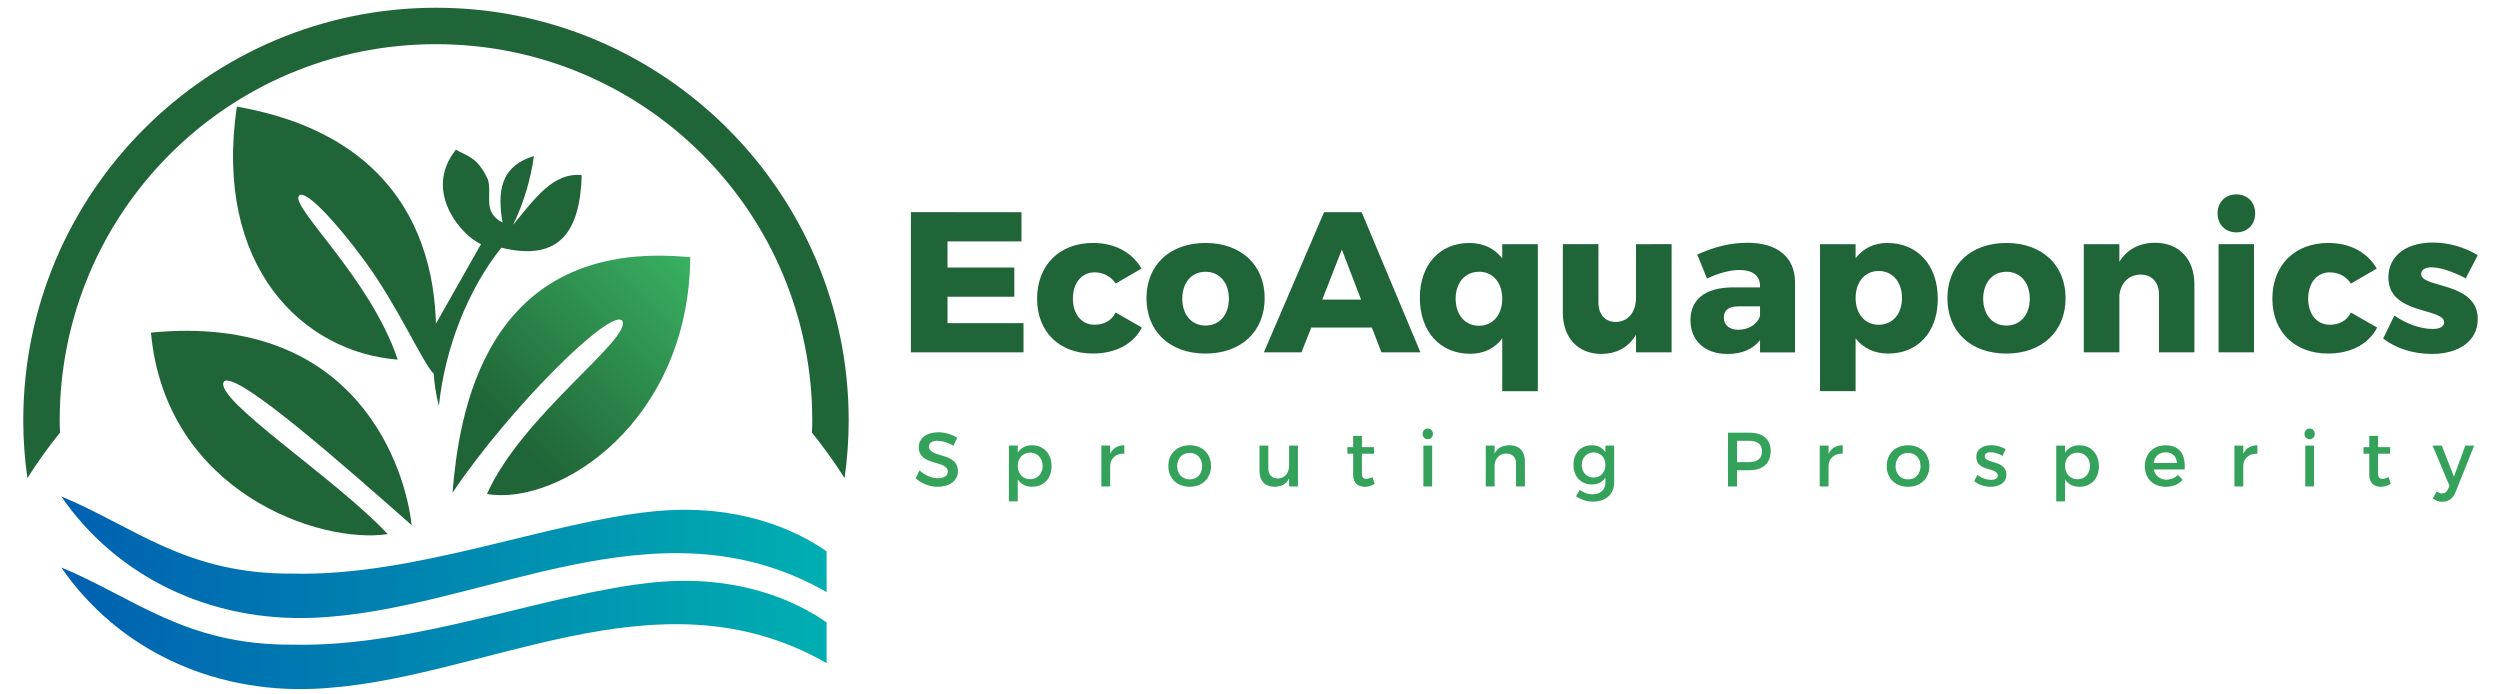
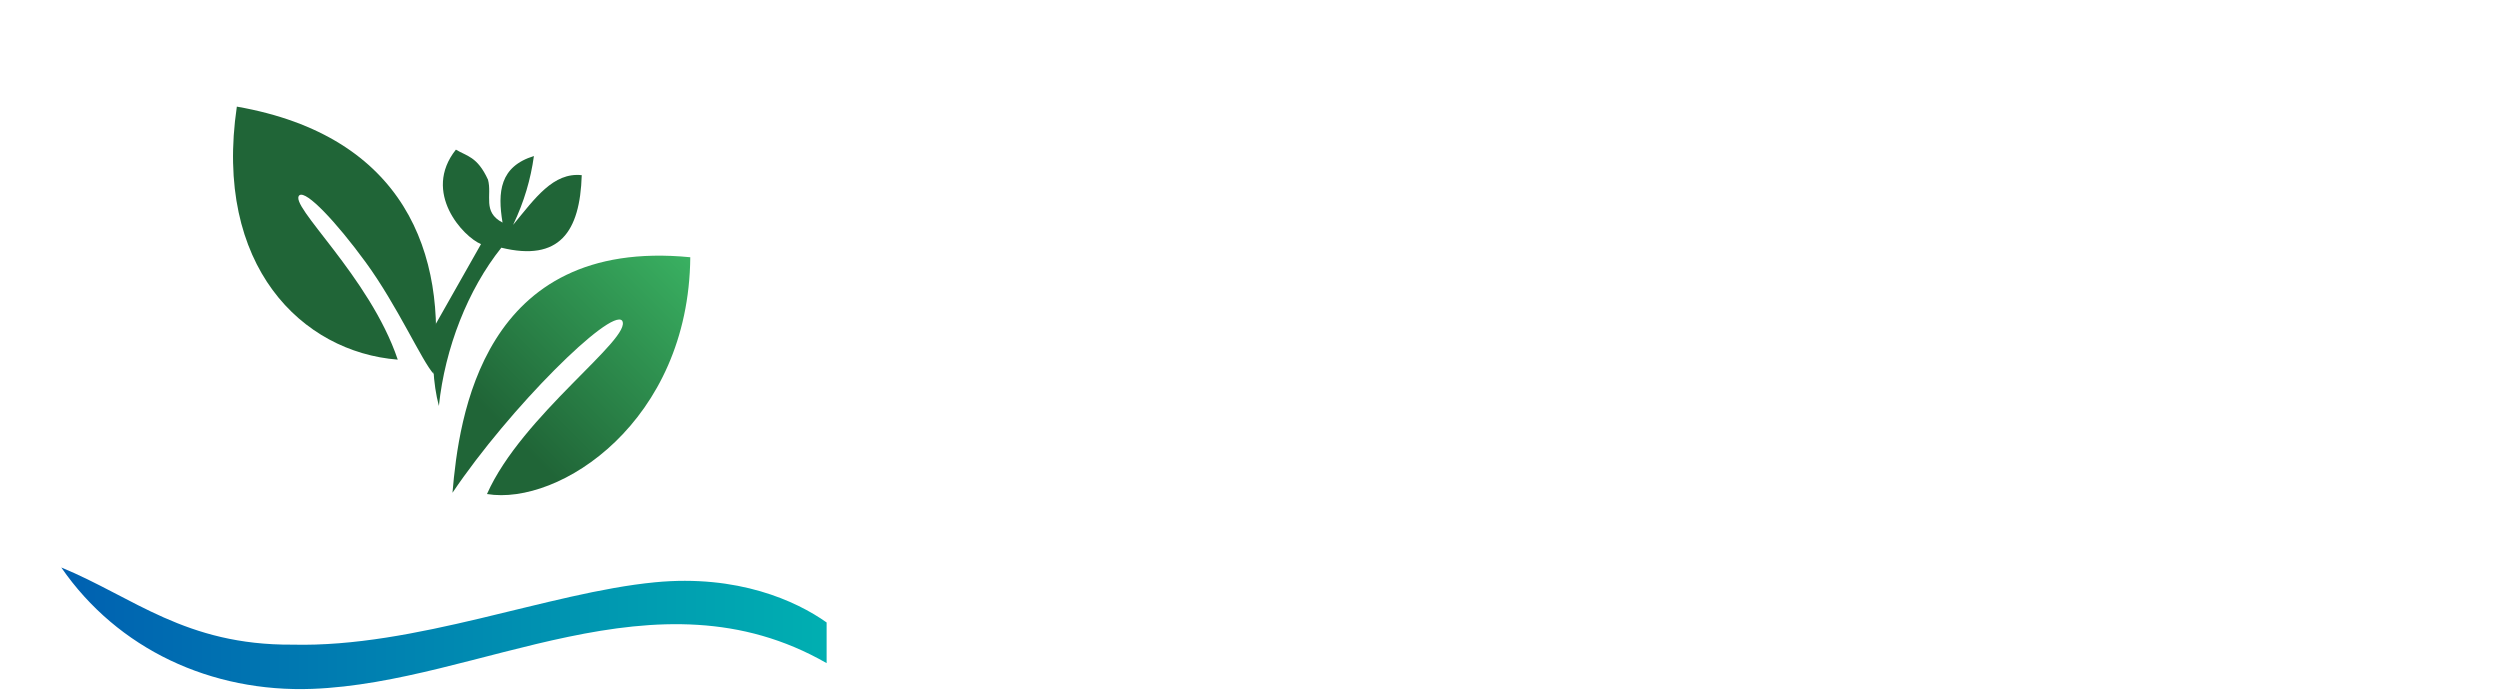
<svg xmlns="http://www.w3.org/2000/svg" xmlns:xlink="http://www.w3.org/1999/xlink" width="450" height="125" viewBox="0 0 119.062 33.073" version="1.1" id="svg1">
  <defs id="defs1">
    <linearGradient xlink:href="#linearGradient31" id="linearGradient32" x1="103.023" y1="-51.671" x2="124.175" y2="-72.844" gradientUnits="userSpaceOnUse" />
    <linearGradient id="linearGradient31">
      <stop style="stop-color:#206537;stop-opacity:1;" offset="0" id="stop31" />
      <stop style="stop-color:#39b061;stop-opacity:1;" offset="1" id="stop32" />
    </linearGradient>
    <linearGradient xlink:href="#linearGradient33" id="linearGradient34" x1="48.926" y1="-37.359" x2="140.484" y2="-37.359" gradientUnits="userSpaceOnUse" />
    <linearGradient id="linearGradient33">
      <stop style="stop-color:#0060b1;stop-opacity:1;" offset="0" id="stop33" />
      <stop style="stop-color:#00afb1;stop-opacity:1;" offset="1" id="stop34" />
    </linearGradient>
    <linearGradient xlink:href="#linearGradient33" id="linearGradient35" gradientUnits="userSpaceOnUse" x1="48.926" y1="-37.359" x2="140.484" y2="-37.359" gradientTransform="translate(0,8.497)" />
  </defs>
  <g id="layer1">
    <g id="g1" transform="matrix(0.624,0,0,0.624,-4.917,-67.033)">
      <g id="g35" transform="matrix(0.638,0,0,0.638,-18.66,173.79)">
-         <path style="fill:#206537;fill-opacity:1;stroke:none;stroke-width:0.265px;stroke-linecap:butt;stroke-linejoin:miter;stroke-opacity:1" d="m 87.981,-40.128 c -8.038,1.24 -26.556,-4.933 -28.326,-24.105 24.902,-2.438 30.502,16.622 31.187,23.033 -7.349,-6.456 -21.077,-18.685 -22.46,-17.167 -1.329,2.067 13.433,11.612 19.599,18.24 z" id="path4" />
        <path style="fill:#206537;fill-opacity:1;stroke:none;stroke-width:0.265px;stroke-linecap:butt;stroke-linejoin:miter;stroke-opacity:1" d="m 89.179,-60.999 c -11.441,-0.897 -22.059,-11.219 -19.249,-30.267 20.069,3.514 25.206,17.592 23.548,31.974 -1.378,-1.465 -4.332,-8.158 -8.149,-13.376 -3.553,-4.857 -7.072,-8.563 -7.9,-8.004 -1.467,1.098 8.404,9.717 11.751,19.673 z" id="path5" />
        <path style="fill:url(#linearGradient32);fill-opacity:1;stroke:none;stroke-width:0.265px;stroke-linecap:butt;stroke-linejoin:miter;stroke-opacity:1" d="m 99.855,-44.921 c 8.638,1.44 24.14,-8.623 24.32,-28.326 -24.902,-2.438 -27.692,19.26 -28.448,28.174 6.848,-10.176 18.91,-22.11 20.293,-20.592 1.329,2.067 -12.003,11.326 -16.166,20.744 z" id="path6" />
        <path style="fill:#206537;fill-opacity:1;stroke:none;stroke-width:0.265px;stroke-linecap:butt;stroke-linejoin:miter;stroke-opacity:1" d="m 94.1,-55.456 c 0.727,-6.94 3.475,-13.932 7.472,-18.934 6.94,1.69 9.412,-1.882 9.618,-8.676 -3.405,-0.364 -5.594,2.77 -8.212,5.949 1.322,-2.763 2.108,-5.475 2.49,-8.238 -4.079,1.259 -4.365,4.289 -3.753,7.961 -2.441,-1.273 -1.226,-3.258 -1.741,-5.133 -1.279,-2.792 -2.559,-2.809 -3.838,-3.594 -4.091,5.146 0.923,10.462 3.004,11.302 l -5.53,9.763 c -0.394,3.693 -0.217,6.916 0.49,9.601 z" id="path7" />
-         <path style="fill:url(#linearGradient34);fill-opacity:1;stroke:none;stroke-width:0.265px;stroke-linecap:butt;stroke-linejoin:miter;stroke-opacity:1" d="m 140.484,-38.054 v 4.864 c -20.472,-11.744 -41.417,2.323 -61.52,3.079 -12.065,0.454 -23.287,-4.73 -30.038,-14.524 8.657,3.568 14.844,9.316 27.637,9.234 14.742,0.366 30.646,-6.236 43.401,-7.462 9.882,-0.95 16.869,2.216 20.52,4.808 z" id="path20" />
-         <path id="path29" style="color:#000000;fill:#206537;fill-opacity:1;stroke-linecap:round;stroke-miterlimit:1.5;stroke-dashoffset:9.993;-inkscape-stroke:none" d="m 93.754,-103.095 c -27.242,0 -49.373,22.131 -49.373,49.373 0,2.342 0.175,4.642 0.491,6.897 1.199,-1.889 2.5,-3.707 3.903,-5.439 -0.015,-0.485 -0.037,-0.969 -0.037,-1.458 0,-24.886 20.129,-45.015 45.015,-45.015 24.886,0 45.014,20.129 45.014,45.015 0,0.489 -0.021,0.972 -0.037,1.457 1.404,1.733 2.704,3.55 3.903,5.439 0.316,-2.255 0.491,-4.555 0.491,-6.896 0,-27.242 -22.13,-49.373 -49.371,-49.373 z" />
        <path style="fill:url(#linearGradient35);fill-opacity:1;stroke:none;stroke-width:0.265px;stroke-linecap:butt;stroke-linejoin:miter;stroke-opacity:1" d="m 140.484,-29.556 v 4.864 c -20.472,-11.744 -41.417,2.323 -61.52,3.079 -12.065,0.454 -23.287,-4.73 -30.038,-14.524 8.657,3.568 14.844,9.316 27.637,9.234 14.742,0.366 30.646,-6.236 43.401,-7.462 9.882,-0.95 16.869,2.216 20.52,4.808 z" id="path34" />
      </g>
-       <path style="-inkscape-font-specification:'Montserrat Bold';fill:#206537;stroke-width:0.818" d="m 77.402,123.617 v 10.699 h 8.593 v -2.228 h -5.8 v -2.015 h 5.098 v -2.228 h -5.098 v -1.999 h 5.647 v -2.228 z m 15.629,5.449 1.969,-1.145 c -0.717,-1.236 -2.03,-1.954 -3.694,-1.954 -2.564,0 -4.274,1.694 -4.274,4.258 0,2.518 1.694,4.182 4.243,4.182 1.755,0 3.098,-0.717 3.755,-1.984 l -1.999,-1.145 c -0.336,0.641 -0.901,0.931 -1.618,0.931 -0.977,0 -1.648,-0.794 -1.648,-1.999 0,-1.191 0.672,-1.999 1.648,-1.999 0.702,0 1.252,0.321 1.618,0.855 z m 6.853,-3.098 c -2.717,0 -4.503,1.679 -4.503,4.213 0,2.549 1.786,4.228 4.503,4.228 2.717,0 4.518,-1.679 4.518,-4.228 0,-2.534 -1.801,-4.213 -4.518,-4.213 z m 0,2.198 c 1.068,0 1.786,0.824 1.786,2.061 0,1.221 -0.717,2.045 -1.786,2.045 -1.053,0 -1.771,-0.824 -1.771,-2.045 0,-1.236 0.717,-2.061 1.771,-2.061 z m 13.431,6.151 h 2.976 l -4.487,-10.699 h -2.869 l -4.594,10.699 h 2.869 l 0.748,-1.893 h 4.625 z m -4.518,-4.029 1.496,-3.816 1.465,3.816 z m 13.737,-4.228 v 1.084 c -0.58,-0.748 -1.435,-1.175 -2.503,-1.175 -2.274,0 -3.785,1.664 -3.785,4.182 0,2.564 1.526,4.274 3.846,4.274 1.038,0 1.877,-0.412 2.442,-1.175 v 4.029 h 2.717 v -11.218 z m -1.771,6.227 c -1.068,0 -1.786,-0.839 -1.786,-2.061 0,-1.221 0.717,-2.061 1.786,-2.061 1.053,0 1.771,0.824 1.771,2.061 0,1.221 -0.717,2.061 -1.771,2.061 z m 11.981,-6.227 v 4.075 c 0,1.084 -0.58,1.847 -1.542,1.862 -0.809,0 -1.328,-0.565 -1.328,-1.496 v -4.442 h -2.717 v 5.22 c 0,1.923 1.16,3.159 2.946,3.159 1.175,-0.015 2.076,-0.504 2.64,-1.465 v 1.343 h 2.717 v -8.257 z m 8.517,-0.107 c -1.358,0 -2.549,0.321 -3.846,0.901 l 0.748,1.832 c 0.885,-0.427 1.786,-0.656 2.473,-0.656 1.038,0 1.572,0.458 1.572,1.236 v 0.092 h -2.152 c -2.045,0.03 -3.159,0.931 -3.159,2.503 0,1.511 1.053,2.579 2.824,2.579 1.114,0 1.954,-0.366 2.488,-1.053 v 0.931 h 2.671 v -5.373 c -0.015,-1.893 -1.343,-2.992 -3.617,-2.992 z m -0.702,6.639 c -0.702,0 -1.114,-0.366 -1.114,-0.931 0,-0.58 0.382,-0.855 1.145,-0.855 h 1.618 v 0.717 c -0.168,0.626 -0.839,1.068 -1.648,1.068 z m 11.371,-6.624 c -1.023,0 -1.847,0.412 -2.427,1.16 v -1.068 h -2.717 v 11.218 h 2.717 v -4.029 c 0.58,0.748 1.435,1.16 2.488,1.16 2.289,0 3.785,-1.664 3.785,-4.182 0,-2.564 -1.542,-4.258 -3.846,-4.258 z m -0.672,6.243 c -1.038,0 -1.755,-0.824 -1.755,-2.045 0,-1.221 0.717,-2.061 1.755,-2.061 1.068,0 1.786,0.839 1.786,2.061 0,1.221 -0.717,2.045 -1.786,2.045 z m 9.753,-6.243 c -2.717,0 -4.503,1.679 -4.503,4.213 0,2.549 1.786,4.228 4.503,4.228 2.717,0 4.518,-1.679 4.518,-4.228 0,-2.534 -1.801,-4.213 -4.518,-4.213 z m 0,2.198 c 1.068,0 1.786,0.824 1.786,2.061 0,1.221 -0.717,2.045 -1.786,2.045 -1.053,0 -1.771,-0.824 -1.771,-2.045 0,-1.236 0.717,-2.061 1.771,-2.061 z m 11.356,-2.213 c -1.206,0 -2.152,0.504 -2.732,1.45 v -1.343 h -2.717 v 8.257 h 2.717 v -4.365 c 0.107,-0.931 0.702,-1.557 1.618,-1.572 0.855,0 1.404,0.58 1.404,1.511 v 4.426 h 2.702 v -5.205 c 0,-1.938 -1.191,-3.159 -2.992,-3.159 z m 6.197,-3.694 c -0.839,0 -1.435,0.595 -1.435,1.45 0,0.855 0.595,1.45 1.435,1.45 0.839,0 1.435,-0.595 1.435,-1.45 0,-0.855 -0.595,-1.45 -1.435,-1.45 z m -1.358,3.8 v 8.257 h 2.702 v -8.257 z m 10.104,3.007 1.969,-1.145 c -0.717,-1.236 -2.03,-1.954 -3.694,-1.954 -2.564,0 -4.274,1.694 -4.274,4.258 0,2.518 1.694,4.182 4.243,4.182 1.755,0 3.098,-0.717 3.755,-1.984 l -1.999,-1.145 c -0.336,0.641 -0.901,0.931 -1.618,0.931 -0.977,0 -1.648,-0.794 -1.648,-1.999 0,-1.191 0.672,-1.999 1.648,-1.999 0.702,0 1.252,0.321 1.618,0.855 z m 8.761,-0.397 0.916,-1.771 c -1.038,-0.626 -2.244,-0.962 -3.434,-0.962 -1.938,0 -3.388,0.946 -3.388,2.671 0,2.854 4.258,2.289 4.258,3.419 0,0.336 -0.366,0.504 -0.87,0.504 -0.916,0 -1.984,-0.366 -2.93,-1.023 l -0.855,1.755 c 1.007,0.778 2.335,1.175 3.724,1.175 2.015,0 3.495,-0.962 3.495,-2.656 0.015,-2.869 -4.319,-2.35 -4.319,-3.434 0,-0.351 0.321,-0.519 0.778,-0.519 0.672,0 1.603,0.305 2.625,0.839 z" id="text1" aria-label="EcoAquaponics" />
-       <path d="m 80.648,141.449 0.287,-0.61 c -0.381,-0.252 -0.903,-0.422 -1.437,-0.422 -0.892,0 -1.496,0.44 -1.496,1.144 0,1.461 2.217,0.95 2.217,1.865 0,0.317 -0.287,0.499 -0.768,0.499 -0.44,0 -0.968,-0.211 -1.39,-0.598 l -0.299,0.598 c 0.422,0.387 1.032,0.651 1.678,0.651 0.903,0 1.549,-0.452 1.549,-1.185 0.006,-1.478 -2.211,-0.997 -2.211,-1.895 0,-0.276 0.264,-0.428 0.669,-0.428 0.311,0 0.757,0.111 1.203,0.381 z m 5.999,-0.041 c -0.487,0 -0.862,0.199 -1.091,0.563 v -0.54 h -0.675 v 4.259 H 85.556 v -1.678 c 0.229,0.364 0.604,0.563 1.103,0.563 0.892,0 1.478,-0.639 1.478,-1.572 0,-0.95 -0.604,-1.596 -1.49,-1.596 z m -0.141,2.593 c -0.557,0 -0.95,-0.416 -0.95,-1.021 0,-0.587 0.393,-1.009 0.95,-1.009 0.557,0 0.95,0.428 0.95,1.009 0,0.598 -0.393,1.021 -0.95,1.021 z m 6.105,-1.948 v -0.622 h -0.675 v 3.121 h 0.675 v -1.631 c 0.053,-0.534 0.452,-0.903 1.079,-0.868 v -0.645 c -0.493,0 -0.868,0.223 -1.079,0.645 z m 6.07,-0.645 c -0.968,0 -1.631,0.639 -1.631,1.584 0,0.939 0.663,1.584 1.631,1.584 0.962,0 1.625,-0.645 1.625,-1.584 0,-0.944 -0.663,-1.584 -1.625,-1.584 z m 0,0.581 c 0.557,0 0.95,0.411 0.95,1.009 0,0.604 -0.393,1.015 -0.95,1.015 -0.563,0 -0.956,-0.411 -0.956,-1.015 0,-0.598 0.393,-1.009 0.956,-1.009 z m 7.583,-0.557 v 1.537 c 0,0.546 -0.317,0.962 -0.856,0.974 -0.452,0 -0.727,-0.287 -0.727,-0.757 v -1.754 h -0.675 v 1.942 c 0,0.745 0.428,1.203 1.144,1.203 0.51,-0.006 0.903,-0.199 1.115,-0.634 v 0.61 h 0.675 v -3.121 z m 6.363,2.405 c -0.182,0.088 -0.329,0.135 -0.469,0.135 -0.211,0 -0.334,-0.1 -0.334,-0.422 V 142.053 h 0.921 v -0.504 h -0.921 v -0.856 h -0.669 v 0.856 h -0.44 v 0.504 h 0.44 v 1.619 c 0,0.639 0.405,0.909 0.874,0.909 0.264,0 0.522,-0.082 0.768,-0.229 z m 4.222,-3.707 c -0.223,0 -0.393,0.17 -0.393,0.411 0,0.235 0.17,0.405 0.393,0.405 0.223,0 0.393,-0.17 0.393,-0.405 0,-0.241 -0.17,-0.411 -0.393,-0.411 z m -0.334,1.302 v 3.121 h 0.669 v -3.121 z m 6.586,-0.024 c -0.528,0 -0.927,0.188 -1.15,0.622 v -0.598 H 121.276 v 3.121 h 0.675 v -1.66 c 0.047,-0.487 0.37,-0.845 0.886,-0.851 0.469,0 0.751,0.287 0.751,0.757 v 1.754 h 0.675 v -1.942 c 0,-0.745 -0.434,-1.203 -1.161,-1.203 z m 7.307,0.024 v 0.504 c -0.217,-0.34 -0.575,-0.534 -1.056,-0.528 -0.827,0.006 -1.384,0.604 -1.384,1.484 0,0.897 0.563,1.508 1.408,1.508 0.469,0 0.821,-0.188 1.032,-0.528 v 0.393 c 0,0.54 -0.387,0.886 -0.98,0.886 -0.381,0 -0.686,-0.123 -0.98,-0.34 l -0.287,0.487 c 0.381,0.258 0.81,0.411 1.296,0.411 0.98,0 1.619,-0.563 1.619,-1.461 v -2.816 z m -0.897,2.44 c -0.54,0 -0.903,-0.399 -0.909,-0.962 0.006,-0.557 0.375,-0.956 0.909,-0.956 0.528,0 0.897,0.393 0.897,0.956 0,0.563 -0.37,0.962 -0.897,0.962 z m 11.887,-3.426 h -1.637 v 4.106 h 0.692 v -1.238 h 0.944 c 1.032,0 1.625,-0.54 1.625,-1.466 0,-0.892 -0.592,-1.402 -1.625,-1.402 z m -0.029,2.247 h -0.915 v -1.625 h 0.915 c 0.634,0 0.991,0.258 0.991,0.798 0,0.557 -0.358,0.827 -0.991,0.827 z m 6.07,-0.639 v -0.622 h -0.675 v 3.121 h 0.675 v -1.631 c 0.053,-0.534 0.452,-0.903 1.079,-0.868 v -0.645 c -0.493,0 -0.868,0.223 -1.079,0.645 z m 6.07,-0.645 c -0.968,0 -1.631,0.639 -1.631,1.584 0,0.939 0.663,1.584 1.631,1.584 0.962,0 1.625,-0.645 1.625,-1.584 0,-0.944 -0.663,-1.584 -1.625,-1.584 z m 0,0.581 c 0.557,0 0.95,0.411 0.95,1.009 0,0.604 -0.393,1.015 -0.95,1.015 -0.563,0 -0.956,-0.411 -0.956,-1.015 0,-0.598 0.393,-1.009 0.956,-1.009 z m 7.202,0.229 0.246,-0.499 c -0.282,-0.199 -0.698,-0.317 -1.091,-0.317 -0.598,0 -1.15,0.27 -1.15,0.903 -0.006,1.126 1.637,0.768 1.637,1.408 0,0.235 -0.223,0.334 -0.51,0.334 -0.34,0 -0.774,-0.147 -1.044,-0.387 l -0.241,0.481 c 0.311,0.282 0.798,0.434 1.255,0.434 0.628,0 1.197,-0.287 1.197,-0.927 0.006,-1.132 -1.654,-0.821 -1.654,-1.396 0,-0.223 0.194,-0.311 0.458,-0.311 0.276,0 0.622,0.106 0.897,0.276 z m 5.87,-0.809 c -0.487,0 -0.862,0.199 -1.091,0.563 v -0.54 h -0.675 v 4.259 h 0.675 v -1.678 c 0.229,0.364 0.604,0.563 1.103,0.563 0.892,0 1.478,-0.639 1.478,-1.572 0,-0.95 -0.604,-1.596 -1.49,-1.596 z m -0.141,2.593 c -0.557,0 -0.95,-0.416 -0.95,-1.021 0,-0.587 0.393,-1.009 0.95,-1.009 0.557,0 0.95,0.428 0.95,1.009 0,0.598 -0.393,1.021 -0.95,1.021 z m 6.715,-2.593 c -0.927,0.006 -1.578,0.645 -1.578,1.59 0,0.939 0.634,1.578 1.596,1.578 0.54,0 0.985,-0.194 1.291,-0.528 l -0.358,-0.381 c -0.229,0.235 -0.54,0.364 -0.88,0.364 -0.493,0 -0.862,-0.299 -0.968,-0.78 h 2.358 c 0.082,-1.126 -0.364,-1.842 -1.461,-1.842 z m -0.909,1.349 c 0.07,-0.499 0.422,-0.809 0.915,-0.809 0.51,0 0.845,0.305 0.868,0.809 z m 6.844,-0.704 v -0.622 h -0.675 v 3.121 h 0.675 v -1.631 c 0.053,-0.534 0.452,-0.903 1.079,-0.868 v -0.645 c -0.493,0 -0.868,0.223 -1.079,0.645 z m 5.067,-1.924 c -0.223,0 -0.393,0.17 -0.393,0.411 0,0.235 0.17,0.405 0.393,0.405 0.223,0 0.393,-0.17 0.393,-0.405 0,-0.241 -0.17,-0.411 -0.393,-0.411 z m -0.334,1.302 v 3.121 h 0.669 v -3.121 z m 6.357,2.405 c -0.182,0.088 -0.328,0.135 -0.469,0.135 -0.211,0 -0.334,-0.1 -0.334,-0.422 V 142.053 h 0.921 v -0.504 h -0.921 v -0.856 h -0.669 v 0.856 h -0.44 v 0.504 h 0.44 v 1.619 c 0,0.639 0.405,0.909 0.874,0.909 0.264,0 0.522,-0.082 0.768,-0.229 z m 5.114,1.144 1.42,-3.549 h -0.675 l -0.868,2.364 -0.933,-2.364 h -0.698 l 1.291,3.074 -0.106,0.235 c -0.106,0.235 -0.27,0.346 -0.475,0.346 -0.141,0 -0.258,-0.047 -0.405,-0.153 l -0.287,0.522 c 0.217,0.182 0.44,0.264 0.722,0.264 0.469,0 0.821,-0.246 1.015,-0.739 z" id="text41" style="-inkscape-font-specification:Montserrat;fill:#34a25a;stroke-width:0.314" aria-label="Sprouting Prosperity" />
    </g>
  </g>
</svg>